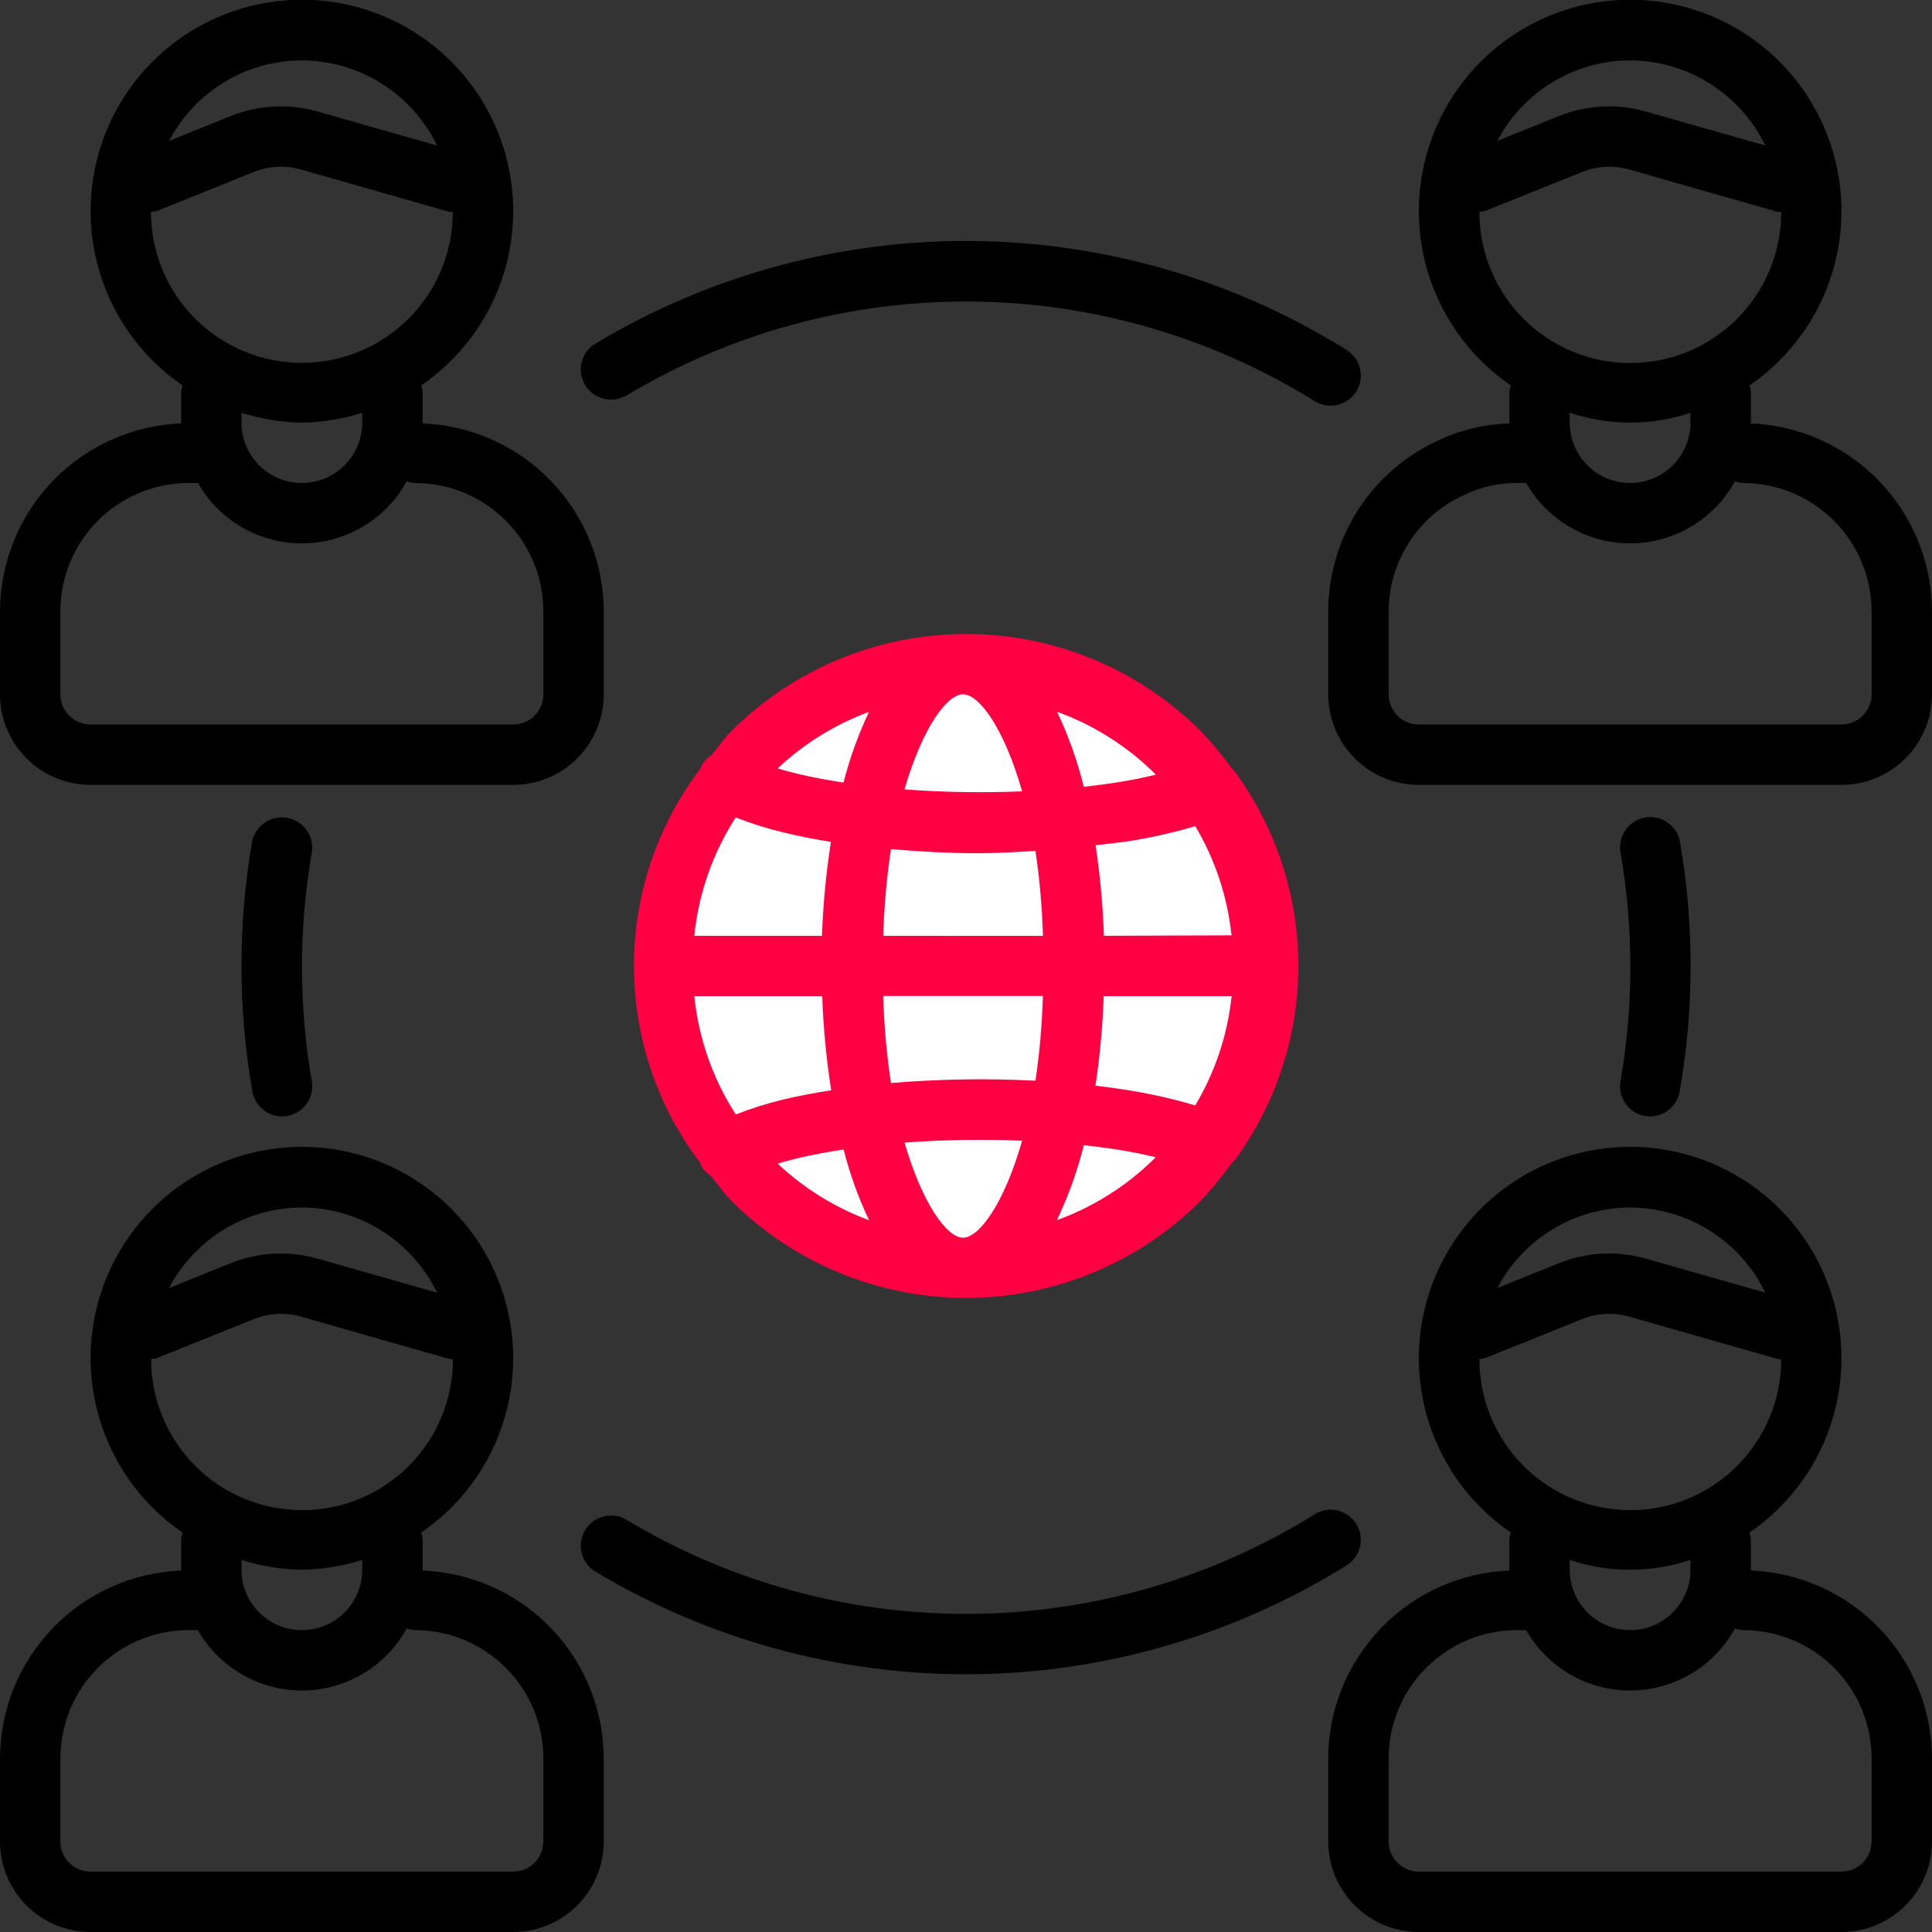
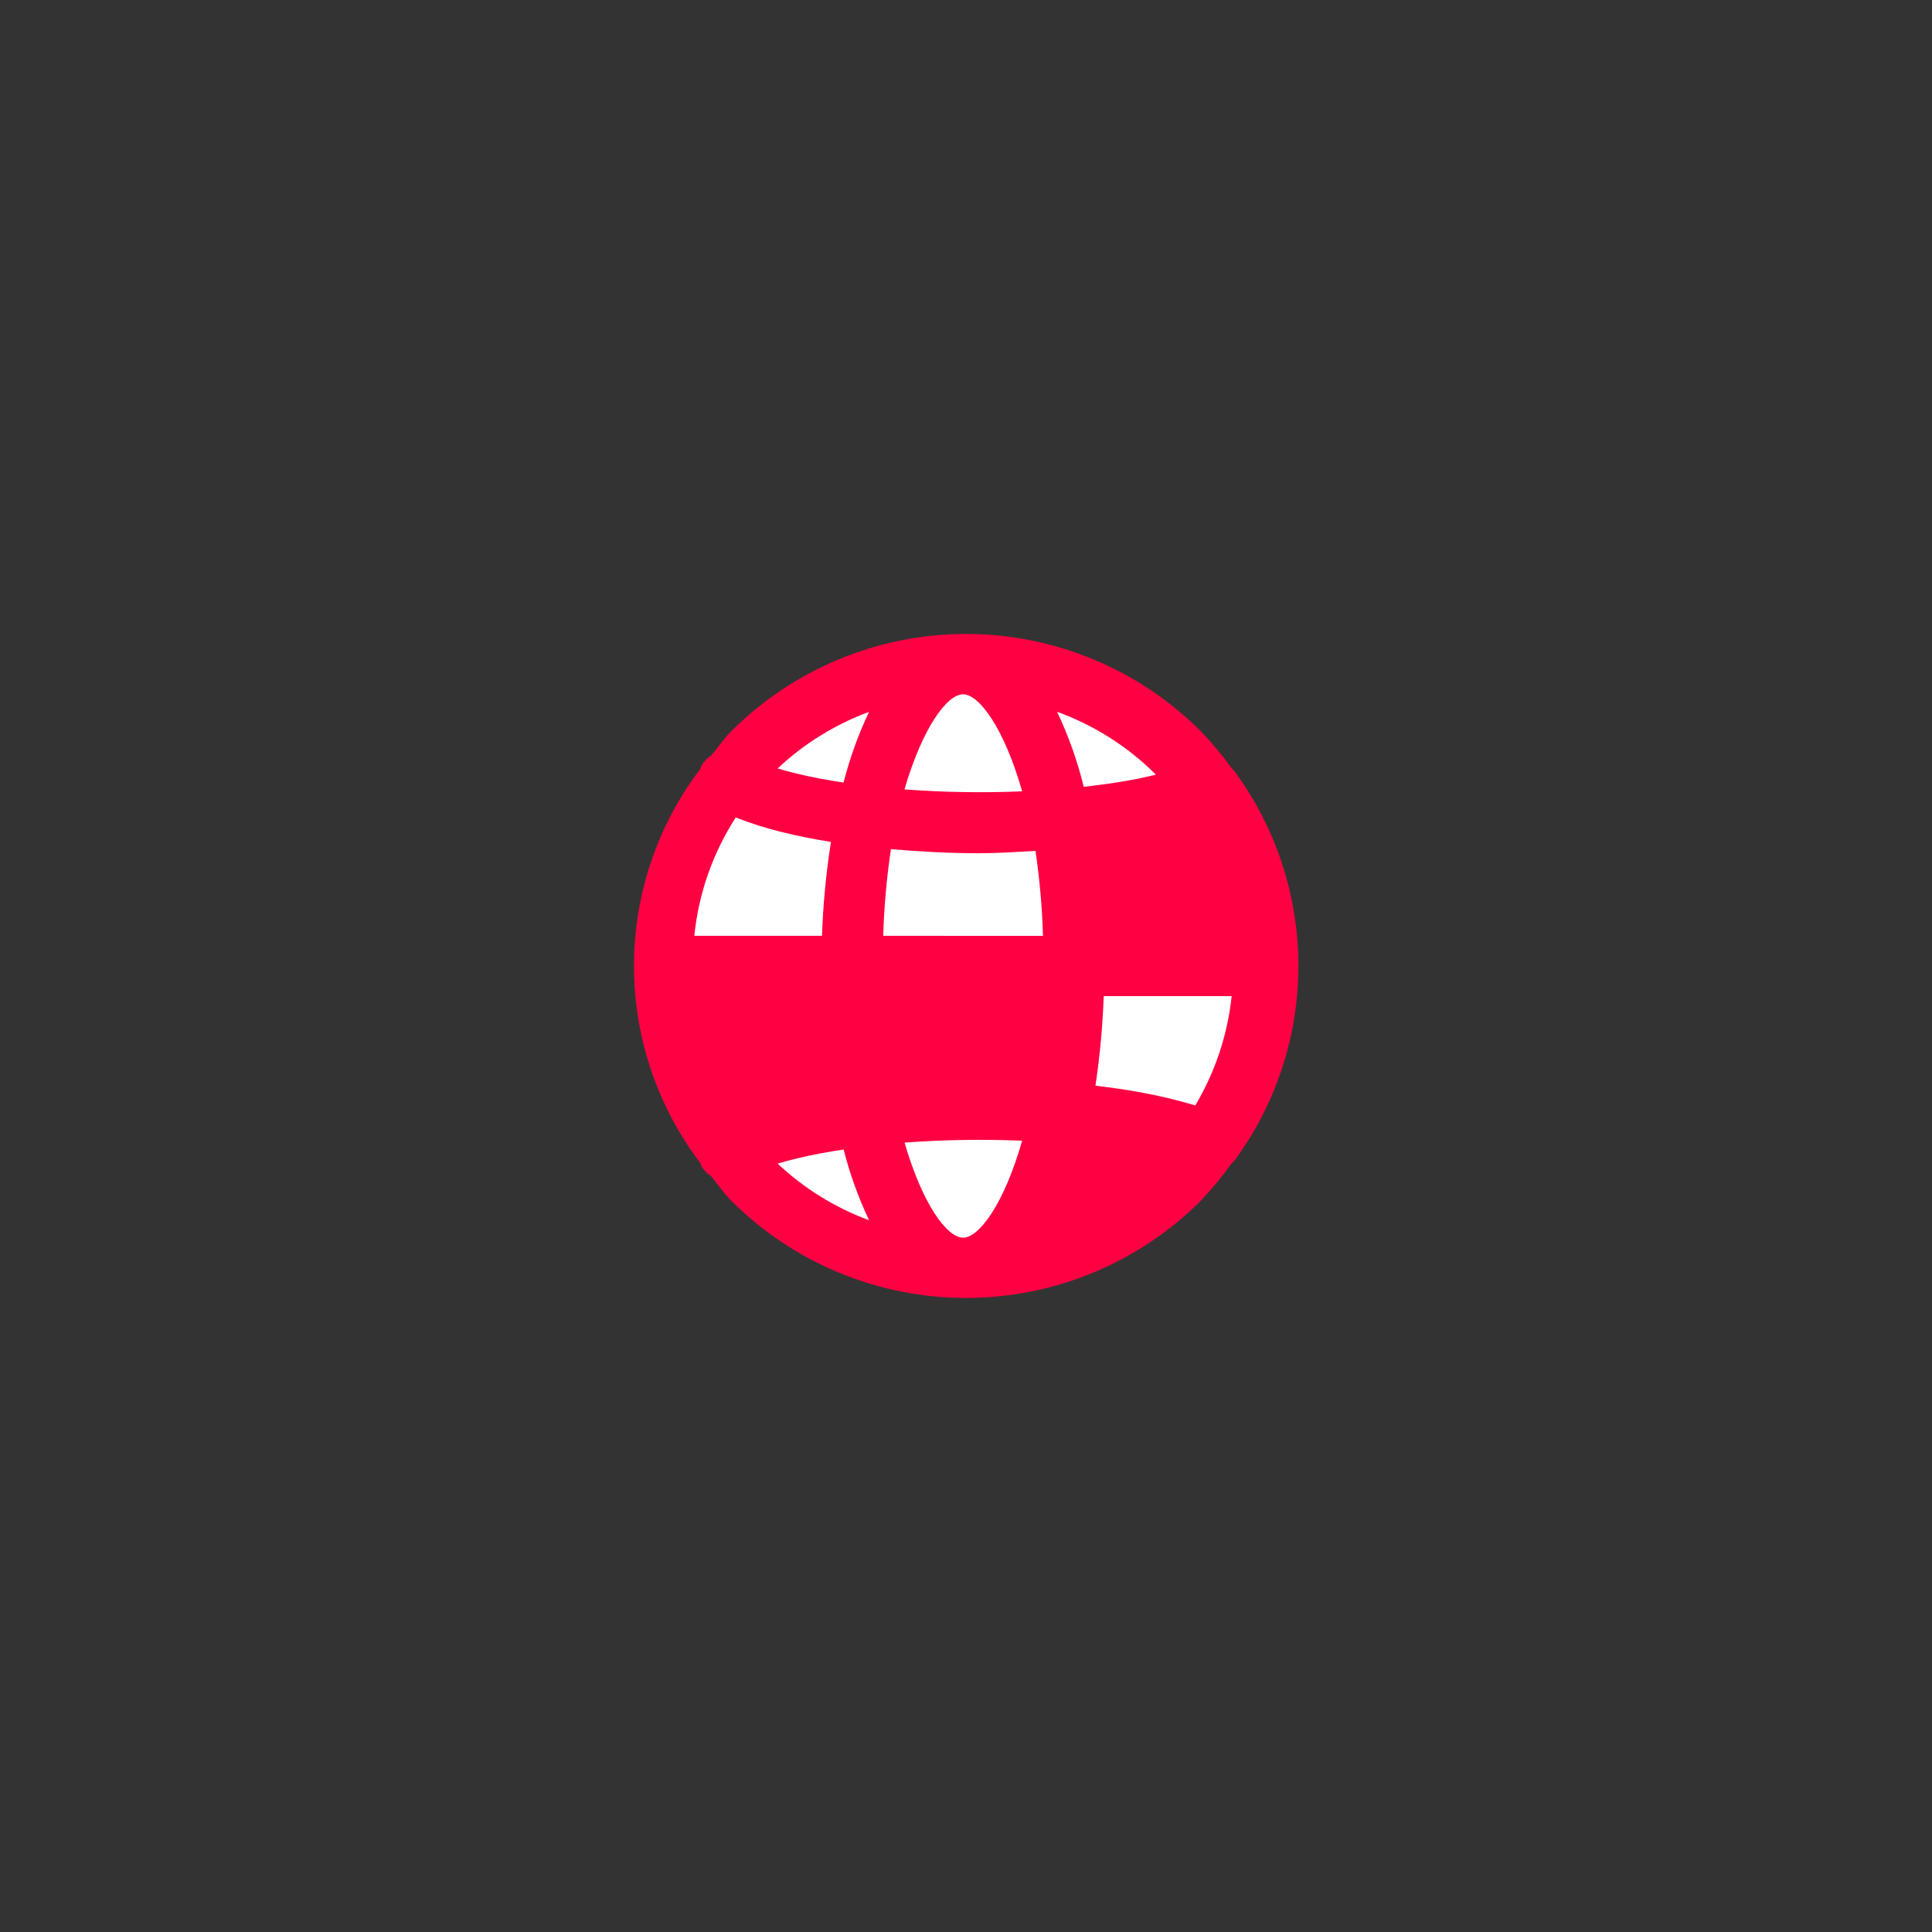
<svg xmlns="http://www.w3.org/2000/svg" width="64" height="64" viewBox="0 0 64 64" fill="none">
  <rect x="0" y="0" width="64" height="64" fill="#333333" stroke="none" />
  <g clip-path="url(#clip0_69_762)">
-     <path d="M58 14.026V13C57.994 12.921 57.979 12.843 57.954 12.768C59.188 11.924 60.119 10.706 60.611 9.295C61.103 7.883 61.13 6.35 60.688 4.922C60.246 3.494 59.359 2.244 58.155 1.357C56.952 0.47 55.496 -0.009 54.001 -0.009C52.506 -0.009 51.05 0.47 49.847 1.357C48.643 2.244 47.756 3.494 47.314 4.922C46.872 6.35 46.899 7.883 47.391 9.295C47.883 10.706 48.814 11.924 50.048 12.768C50.023 12.843 50.006 12.921 50 13V14.028C49.168 14.05 48.35 14.248 47.6 14.61C46.524 15.111 45.614 15.909 44.976 16.91C44.339 17.911 44 19.073 44 20.26V23C44 23.796 44.316 24.559 44.879 25.121C45.441 25.684 46.204 26 47 26H61C61.796 26 62.559 25.684 63.121 25.121C63.684 24.559 64 23.796 64 23V20.26C63.996 18.648 63.37 17.099 62.252 15.938C61.134 14.776 59.611 14.091 58 14.026ZM54 2C54.935 2.004 55.851 2.27 56.643 2.769C57.434 3.267 58.07 3.978 58.478 4.82L54.512 3.692C53.565 3.424 52.556 3.478 51.642 3.844L49.6 4.668C50.021 3.865 50.654 3.192 51.429 2.722C52.204 2.252 53.093 2.002 54 2ZM49 7.02C49.078 7.015 49.155 7 49.23 6.976L52.4 5.7C52.901 5.497 53.455 5.467 53.974 5.616L58.878 7.016C58.92 7.022 58.963 7.026 59.006 7.026C59.006 8.352 58.479 9.624 57.541 10.562C56.604 11.499 55.332 12.026 54.006 12.026C52.68 12.026 51.408 11.499 50.471 10.562C49.533 9.624 49.006 8.352 49.006 7.026L49 7.02ZM56 13.674V14C56 14.53 55.789 15.039 55.414 15.414C55.039 15.789 54.53 16 54 16C53.47 16 52.961 15.789 52.586 15.414C52.211 15.039 52 14.53 52 14V13.674C53.298 14.109 54.702 14.109 56 13.674ZM62 23C62 23.265 61.895 23.52 61.707 23.707C61.52 23.895 61.265 24 61 24H47C46.735 24 46.48 23.895 46.293 23.707C46.105 23.52 46 23.265 46 23V20.26C46.001 19.45 46.233 18.658 46.67 17.976C47.107 17.294 47.73 16.752 48.466 16.414C49.023 16.137 49.638 15.996 50.26 16H50.556C50.905 16.612 51.411 17.12 52.022 17.471C52.632 17.822 53.325 18.005 54.03 17.999C54.734 17.994 55.425 17.8 56.029 17.44C56.635 17.079 57.132 16.563 57.472 15.946C57.558 15.977 57.649 15.995 57.74 16C58.87 16.001 59.952 16.45 60.751 17.249C61.55 18.047 61.999 19.131 62 20.26V23ZM3 26H17C17.796 26 18.559 25.684 19.121 25.121C19.684 24.559 20 23.796 20 23V20.25C19.996 18.639 19.369 17.092 18.251 15.932C17.133 14.772 15.61 14.089 14 14.026V13C13.994 12.921 13.979 12.843 13.954 12.768C15.188 11.924 16.119 10.706 16.611 9.295C17.103 7.883 17.13 6.35 16.688 4.922C16.246 3.494 15.359 2.244 14.155 1.357C12.952 0.47 11.496 -0.009 10.001 -0.009C8.506 -0.009 7.05 0.47 5.847 1.357C4.643 2.244 3.756 3.494 3.314 4.922C2.872 6.35 2.899 7.883 3.391 9.295C3.883 10.706 4.814 11.924 6.048 12.768C6.022 12.843 6.006 12.921 6 13V14.026C4.39 14.089 2.867 14.772 1.749 15.932C0.631 17.092 0.004 18.639 0 20.25L0 23C0 23.796 0.316 24.559 0.879 25.121C1.441 25.684 2.204 26 3 26ZM10 2C10.935 2.004 11.851 2.27 12.643 2.769C13.434 3.267 14.07 3.978 14.478 4.82L10.512 3.692C9.565 3.424 8.556 3.478 7.642 3.844L5.6 4.668C6.021 3.865 6.654 3.192 7.429 2.722C8.204 2.252 9.093 2.002 10 2ZM5 7.02C5.078 7.015 5.155 7 5.23 6.976L8.4 5.7C8.9 5.497 9.455 5.467 9.974 5.616L14.878 7.016C14.918 7.02 14.959 7.021 15 7.02C15 8.346 14.473 9.618 13.536 10.556C12.598 11.493 11.326 12.02 10 12.02C8.674 12.02 7.402 11.493 6.464 10.556C5.527 9.618 5 8.346 5 7.02ZM12 13.674V14C12 14.53 11.789 15.039 11.414 15.414C11.039 15.789 10.53 16 10 16C9.47 16 8.961 15.789 8.586 15.414C8.211 15.039 8 14.53 8 14V13.674C8.647 13.88 9.321 13.99 10 14C10.679 13.99 11.353 13.88 12 13.674ZM2 20.25C2.001 19.123 2.449 18.043 3.246 17.246C4.043 16.449 5.123 16.001 6.25 16H6.556C6.905 16.612 7.411 17.12 8.022 17.472C8.633 17.823 9.327 18.006 10.031 18C10.736 17.994 11.427 17.801 12.032 17.439C12.637 17.078 13.135 16.562 13.474 15.944C13.563 15.976 13.656 15.995 13.75 16C14.877 16.001 15.957 16.449 16.754 17.246C17.551 18.043 17.999 19.123 18 20.25V23C18 23.265 17.895 23.52 17.707 23.707C17.52 23.895 17.265 24 17 24H3C2.735 24 2.48 23.895 2.293 23.707C2.105 23.52 2 23.265 2 23V20.25ZM20.72 13.122C24.172 11.043 28.131 9.959 32.16 9.988C36.189 10.018 40.131 11.161 43.552 13.29C43.778 13.429 44.049 13.473 44.307 13.413C44.565 13.352 44.788 13.191 44.928 12.966C45.068 12.741 45.112 12.469 45.052 12.211C44.991 11.953 44.831 11.73 44.606 11.59C40.875 9.265 36.573 8.017 32.177 7.983C27.78 7.95 23.46 9.132 19.694 11.4C19.477 11.541 19.323 11.761 19.265 12.013C19.207 12.265 19.249 12.53 19.382 12.752C19.515 12.974 19.729 13.136 19.979 13.204C20.229 13.271 20.495 13.239 20.722 13.114L20.72 13.122ZM58 52.026V51C57.994 50.921 57.979 50.843 57.954 50.768C59.188 49.924 60.119 48.706 60.611 47.295C61.103 45.883 61.13 44.35 60.688 42.922C60.246 41.494 59.359 40.244 58.155 39.357C56.952 38.47 55.496 37.991 54.001 37.991C52.506 37.991 51.05 38.47 49.847 39.357C48.643 40.244 47.756 41.494 47.314 42.922C46.872 44.35 46.899 45.883 47.391 47.295C47.883 48.706 48.814 49.924 50.048 50.768C50.023 50.843 50.006 50.921 50 51V52.026C48.39 52.089 46.867 52.772 45.749 53.932C44.631 55.092 44.004 56.639 44 58.25V61C44 61.796 44.316 62.559 44.879 63.121C45.441 63.684 46.204 64 47 64H61C61.796 64 62.559 63.684 63.121 63.121C63.684 62.559 64 61.796 64 61V58.25C63.996 56.639 63.369 55.092 62.251 53.932C61.133 52.772 59.61 52.089 58 52.026ZM54 40C54.935 40.004 55.851 40.27 56.643 40.769C57.434 41.267 58.07 41.978 58.478 42.82L54.512 41.692C53.565 41.425 52.556 41.479 51.642 41.844L49.604 42.666C50.025 41.864 50.657 41.192 51.432 40.722C52.206 40.253 53.094 40.003 54 40ZM49 45.02C49.078 45.014 49.155 45 49.23 44.976L52.4 43.7C52.901 43.498 53.455 43.468 53.974 43.616L58.878 45.016C58.92 45.022 58.963 45.026 59.006 45.026C59.006 46.352 58.479 47.624 57.541 48.562C56.604 49.499 55.332 50.026 54.006 50.026C52.68 50.026 51.408 49.499 50.471 48.562C49.533 47.624 49.006 46.352 49.006 45.026L49 45.02ZM56 51.674V52C56 52.53 55.789 53.039 55.414 53.414C55.039 53.789 54.53 54 54 54C53.47 54 52.961 53.789 52.586 53.414C52.211 53.039 52 52.53 52 52V51.674C53.298 52.109 54.702 52.109 56 51.674ZM62 61C62 61.265 61.895 61.52 61.707 61.707C61.52 61.895 61.265 62 61 62H47C46.735 62 46.48 61.895 46.293 61.707C46.105 61.52 46 61.265 46 61V58.25C46.001 57.123 46.449 56.043 47.246 55.246C48.043 54.449 49.123 54.001 50.25 54H50.556C50.905 54.612 51.411 55.12 52.022 55.472C52.633 55.823 53.327 56.006 54.031 56C54.736 55.994 55.427 55.801 56.032 55.439C56.637 55.078 57.135 54.562 57.474 53.944C57.563 53.976 57.656 53.995 57.75 54C58.877 54.001 59.957 54.449 60.754 55.246C61.551 56.043 61.999 57.123 62 58.25V61ZM54.486 36.968C54.544 36.977 54.602 36.982 54.66 36.982C54.895 36.981 55.122 36.898 55.301 36.746C55.481 36.595 55.602 36.385 55.642 36.154C56.12 33.423 56.124 30.63 55.654 27.898C55.632 27.768 55.584 27.645 55.514 27.534C55.444 27.422 55.353 27.326 55.246 27.25C55.139 27.174 55.017 27.12 54.889 27.091C54.761 27.062 54.629 27.059 54.499 27.081C54.37 27.103 54.246 27.151 54.135 27.221C54.023 27.291 53.927 27.382 53.851 27.489C53.775 27.596 53.721 27.718 53.692 27.846C53.663 27.974 53.66 28.107 53.682 28.236C54.117 30.742 54.117 33.304 53.682 35.81C53.636 36.07 53.694 36.337 53.844 36.554C53.995 36.771 54.227 36.92 54.486 36.968ZM14 52.026V51C13.994 50.921 13.979 50.843 13.954 50.768C15.188 49.924 16.119 48.706 16.611 47.295C17.103 45.883 17.13 44.35 16.688 42.922C16.246 41.494 15.359 40.244 14.155 39.357C12.952 38.47 11.496 37.991 10.001 37.991C8.506 37.991 7.05 38.47 5.847 39.357C4.643 40.244 3.756 41.494 3.314 42.922C2.872 44.35 2.899 45.883 3.391 47.295C3.883 48.706 4.814 49.924 6.048 50.768C6.022 50.843 6.006 50.921 6 51V52.026C4.39 52.089 2.867 52.772 1.749 53.932C0.631 55.092 0.004 56.639 0 58.25L0 61C0 61.796 0.316 62.559 0.879 63.121C1.441 63.684 2.204 64 3 64H17C17.796 64 18.559 63.684 19.121 63.121C19.684 62.559 20 61.796 20 61V58.25C19.996 56.639 19.369 55.092 18.251 53.932C17.133 52.772 15.61 52.089 14 52.026ZM10 40C10.935 40.004 11.851 40.27 12.643 40.769C13.434 41.267 14.07 41.978 14.478 42.82L10.512 41.692C9.565 41.425 8.556 41.479 7.642 41.844L5.6 42.668C6.021 41.865 6.654 41.192 7.429 40.722C8.204 40.252 9.093 40.002 10 40ZM5 45.02C5.078 45.014 5.155 45 5.23 44.976L8.4 43.7C8.901 43.498 9.455 43.468 9.974 43.616L14.878 45.016C14.92 45.022 14.963 45.026 15.006 45.026C15.006 46.352 14.479 47.624 13.541 48.562C12.604 49.499 11.332 50.026 10.006 50.026C8.68 50.026 7.408 49.499 6.47 48.562C5.533 47.624 5.006 46.352 5.006 45.026L5 45.02ZM12 51.674V52C12 52.53 11.789 53.039 11.414 53.414C11.039 53.789 10.53 54 10 54C9.47 54 8.961 53.789 8.586 53.414C8.211 53.039 8 52.53 8 52V51.674C8.647 51.88 9.321 51.99 10 52C10.679 51.99 11.353 51.88 12 51.674ZM18 61C18 61.265 17.895 61.52 17.707 61.707C17.52 61.895 17.265 62 17 62H3C2.735 62 2.48 61.895 2.293 61.707C2.105 61.52 2 61.265 2 61V58.25C2.001 57.123 2.449 56.043 3.246 55.246C4.043 54.449 5.123 54.001 6.25 54H6.556C6.905 54.612 7.411 55.12 8.022 55.472C8.633 55.823 9.327 56.006 10.031 56C10.736 55.994 11.427 55.801 12.032 55.439C12.637 55.078 13.135 54.562 13.474 53.944C13.563 53.976 13.656 53.995 13.75 54C14.877 54.001 15.957 54.449 16.754 55.246C17.551 56.043 17.999 57.123 18 58.25V61ZM44.93 50.484C44.79 50.259 44.567 50.098 44.309 50.037C44.051 49.976 43.779 50.021 43.554 50.16C40.133 52.29 36.191 53.432 32.162 53.462C28.133 53.492 24.174 52.407 20.722 50.328C20.495 50.203 20.229 50.171 19.979 50.238C19.729 50.306 19.515 50.468 19.382 50.69C19.249 50.911 19.207 51.176 19.265 51.429C19.323 51.681 19.477 51.901 19.694 52.042C23.459 54.31 27.777 55.493 32.173 55.461C36.568 55.429 40.868 54.182 44.6 51.86C44.712 51.791 44.809 51.701 44.887 51.595C44.964 51.489 45.02 51.368 45.05 51.24C45.081 51.113 45.086 50.98 45.065 50.85C45.045 50.72 44.999 50.596 44.93 50.484ZM9.5 27.092C9.239 27.047 8.971 27.108 8.754 27.261C8.538 27.414 8.391 27.647 8.346 27.908C7.879 30.637 7.884 33.426 8.36 36.154C8.4 36.385 8.521 36.595 8.7 36.746C8.88 36.898 9.107 36.981 9.342 36.982C9.4 36.982 9.458 36.977 9.516 36.968C9.645 36.945 9.769 36.897 9.88 36.827C9.991 36.756 10.086 36.665 10.162 36.557C10.237 36.45 10.291 36.328 10.319 36.2C10.348 36.072 10.351 35.939 10.328 35.81C9.895 33.307 9.895 30.749 10.328 28.246C10.35 28.116 10.346 27.983 10.316 27.854C10.286 27.725 10.231 27.604 10.155 27.496C10.078 27.389 9.98 27.298 9.868 27.229C9.755 27.159 9.63 27.113 9.5 27.092Z" fill="black" />
    <path d="M32.001 21.001C34.918 21.001 37.715 22.16 39.778 24.222C40.15 24.607 40.492 25.019 40.804 25.454C40.878 25.52 40.941 25.598 40.992 25.684C42.305 27.527 43.011 29.735 43.011 31.998C43.011 34.261 42.305 36.468 40.992 38.312C40.938 38.399 40.871 38.478 40.792 38.544C40.484 38.978 40.145 39.39 39.778 39.776C37.715 41.838 34.918 42.996 32.001 42.996C29.084 42.996 26.287 41.838 24.224 39.776C23.972 39.522 23.778 39.23 23.552 38.958C23.42 38.874 23.31 38.759 23.232 38.624C23.218 38.598 23.22 38.568 23.208 38.54C21.776 36.659 21.001 34.361 21.001 31.998C21.001 29.634 21.776 27.336 23.208 25.456C23.218 25.428 23.218 25.4 23.232 25.372C23.312 25.229 23.426 25.109 23.564 25.022C23.786 24.758 23.976 24.47 24.224 24.222C26.287 22.16 29.084 21.001 32.001 21.001Z" fill="#FF0042" />
    <path d="M38.288 25.662L38.266 25.636C37.345 24.723 36.237 24.021 35.018 23.58C35.395 24.376 35.691 25.208 35.9 26.064C36.426 26.004 36.938 25.936 37.416 25.848C37.709 25.797 37.977 25.734 38.247 25.672L38.288 25.662Z" fill="white" />
    <path d="M33.86 26.214C33.264 24.126 32.438 23 31.902 23C31.372 23 30.558 24.106 29.962 26.15C31.259 26.247 32.56 26.268 33.86 26.214Z" fill="white" />
    <path d="M25.926 27.57C25.397 27.442 24.878 27.279 24.372 27.08C23.611 28.26 23.141 29.603 23 31H27.23C27.266 29.958 27.365 28.92 27.526 27.89C26.968 27.798 26.424 27.694 25.926 27.57Z" fill="white" />
-     <path d="M27.238 33H23C23.142 34.396 23.613 35.739 24.374 36.918C24.883 36.719 25.405 36.554 25.936 36.426C26.428 36.306 26.972 36.206 27.536 36.116C27.374 35.084 27.274 34.044 27.238 33Z" fill="white" />
    <path d="M25.76 38.546L25.76 38.546C26.634 39.369 27.663 40.007 28.79 40.422C28.433 39.67 28.151 38.885 27.946 38.078C27.408 38.162 26.878 38.256 26.408 38.372C26.16 38.43 25.96 38.488 25.76 38.546Z" fill="white" />
    <path d="M27.944 25.924C27.945 25.924 27.945 25.924 27.946 25.924H27.944C27.944 25.924 27.944 25.924 27.944 25.924C27.399 25.84 26.871 25.744 26.4 25.628C26.164 25.572 25.954 25.514 25.76 25.456C26.633 24.634 27.663 23.997 28.788 23.582C28.432 24.333 28.149 25.118 27.944 25.924Z" fill="white" />
    <path d="M29.964 37.85C30.558 39.894 31.372 41 31.902 41C32.438 41 33.264 39.874 33.86 37.788C32.561 37.734 31.26 37.754 29.964 37.85Z" fill="white" />
-     <path d="M29.514 35.876C31.107 35.744 32.706 35.718 34.302 35.8C34.439 34.87 34.521 33.933 34.548 32.994H29.256C29.284 33.959 29.37 34.921 29.514 35.876Z" fill="white" />
    <path d="M29.514 28.128C29.371 29.079 29.286 30.038 29.258 31L34.55 31.002C34.523 30.06 34.44 29.12 34.302 28.188C33.684 28.222 33.07 28.264 32.43 28.264C31.43 28.264 30.454 28.21 29.514 28.128Z" fill="white" />
-     <path d="M35.01 40.42C36.229 39.979 37.337 39.277 38.258 38.364L38.29 38.338L38.248 38.328C37.981 38.266 37.715 38.203 37.426 38.152C36.946 38.064 36.432 37.994 35.902 37.936C35.69 38.792 35.391 39.624 35.01 40.42Z" fill="white" />
    <path d="M37.772 36.184C38.385 36.294 38.991 36.439 39.588 36.616H39.596C40.255 35.512 40.666 34.277 40.8 32.998H36.562C36.527 33.991 36.436 34.981 36.288 35.964C36.802 36.026 37.3 36.096 37.772 36.184Z" fill="white" />
-     <path d="M36.292 28C36.442 28.994 36.534 29.995 36.568 31L40.796 30.984C40.663 29.706 40.253 28.472 39.596 27.368C38.996 27.546 38.388 27.69 37.772 27.8C37.314 27.892 36.792 27.938 36.292 28Z" fill="white" />
  </g>
  <defs>
    <clipPath id="clip0_69_762">
      <rect width="64" height="64" fill="white" />
    </clipPath>
  </defs>
</svg>